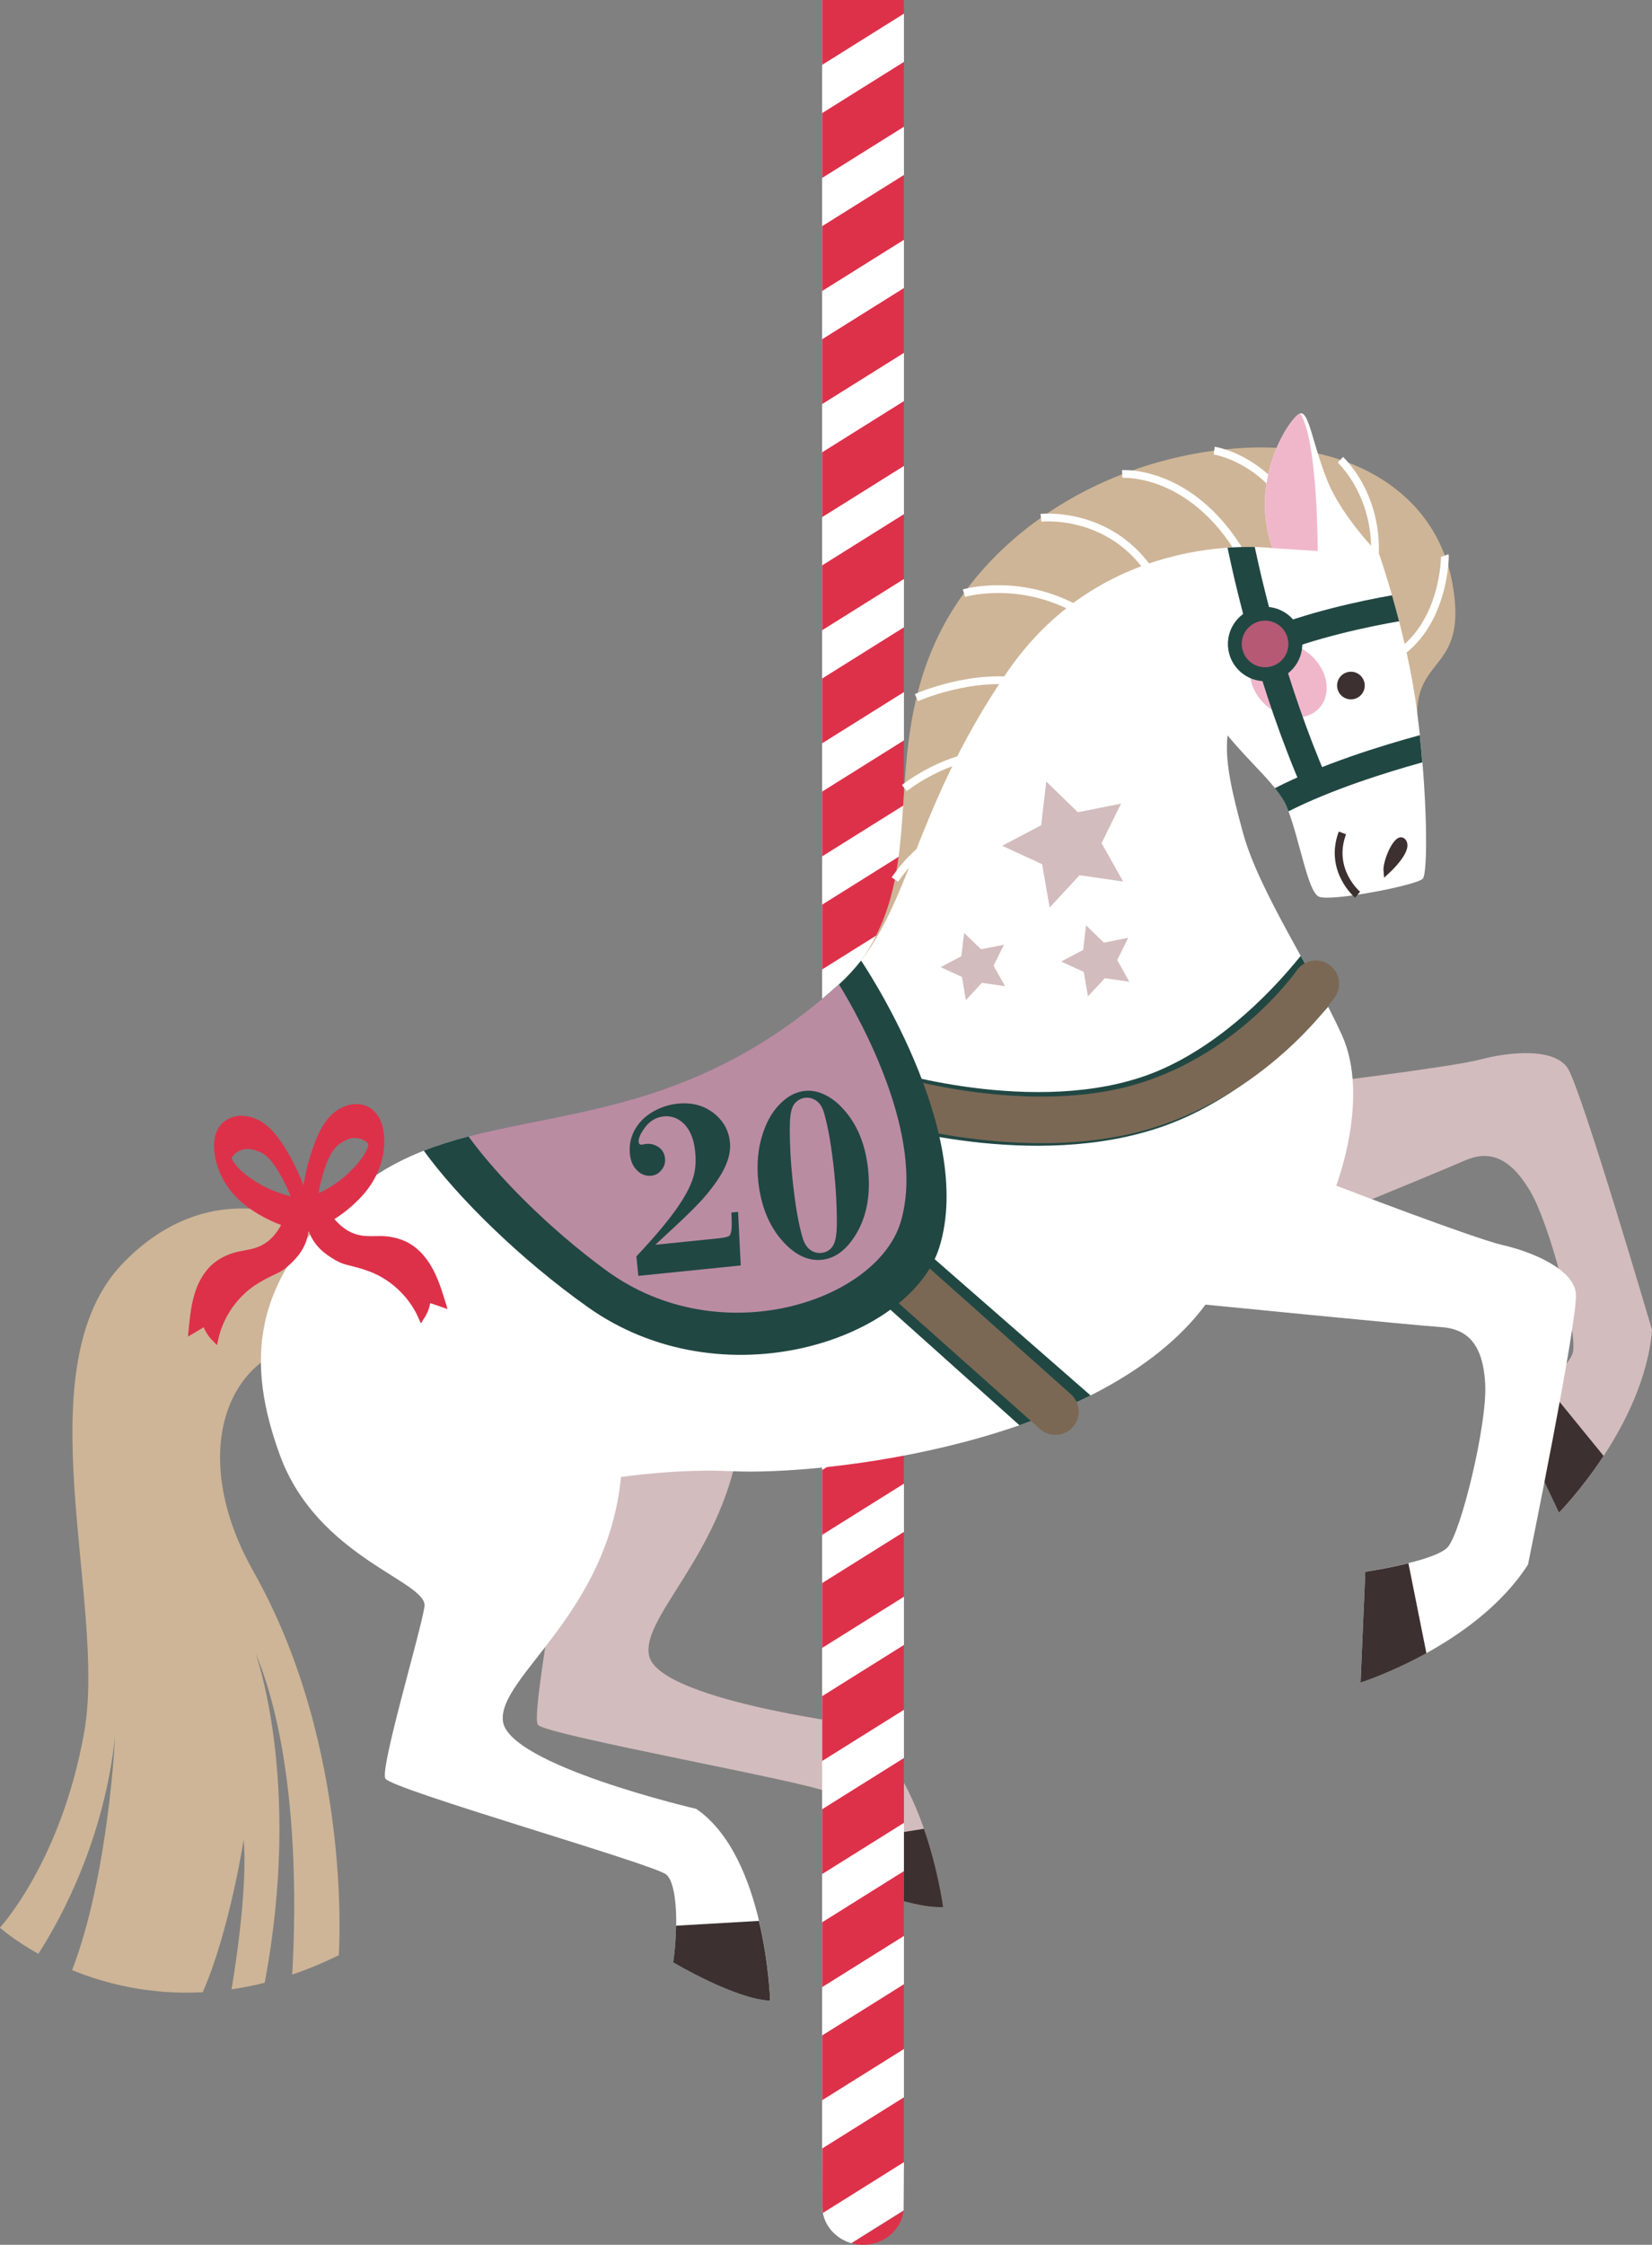
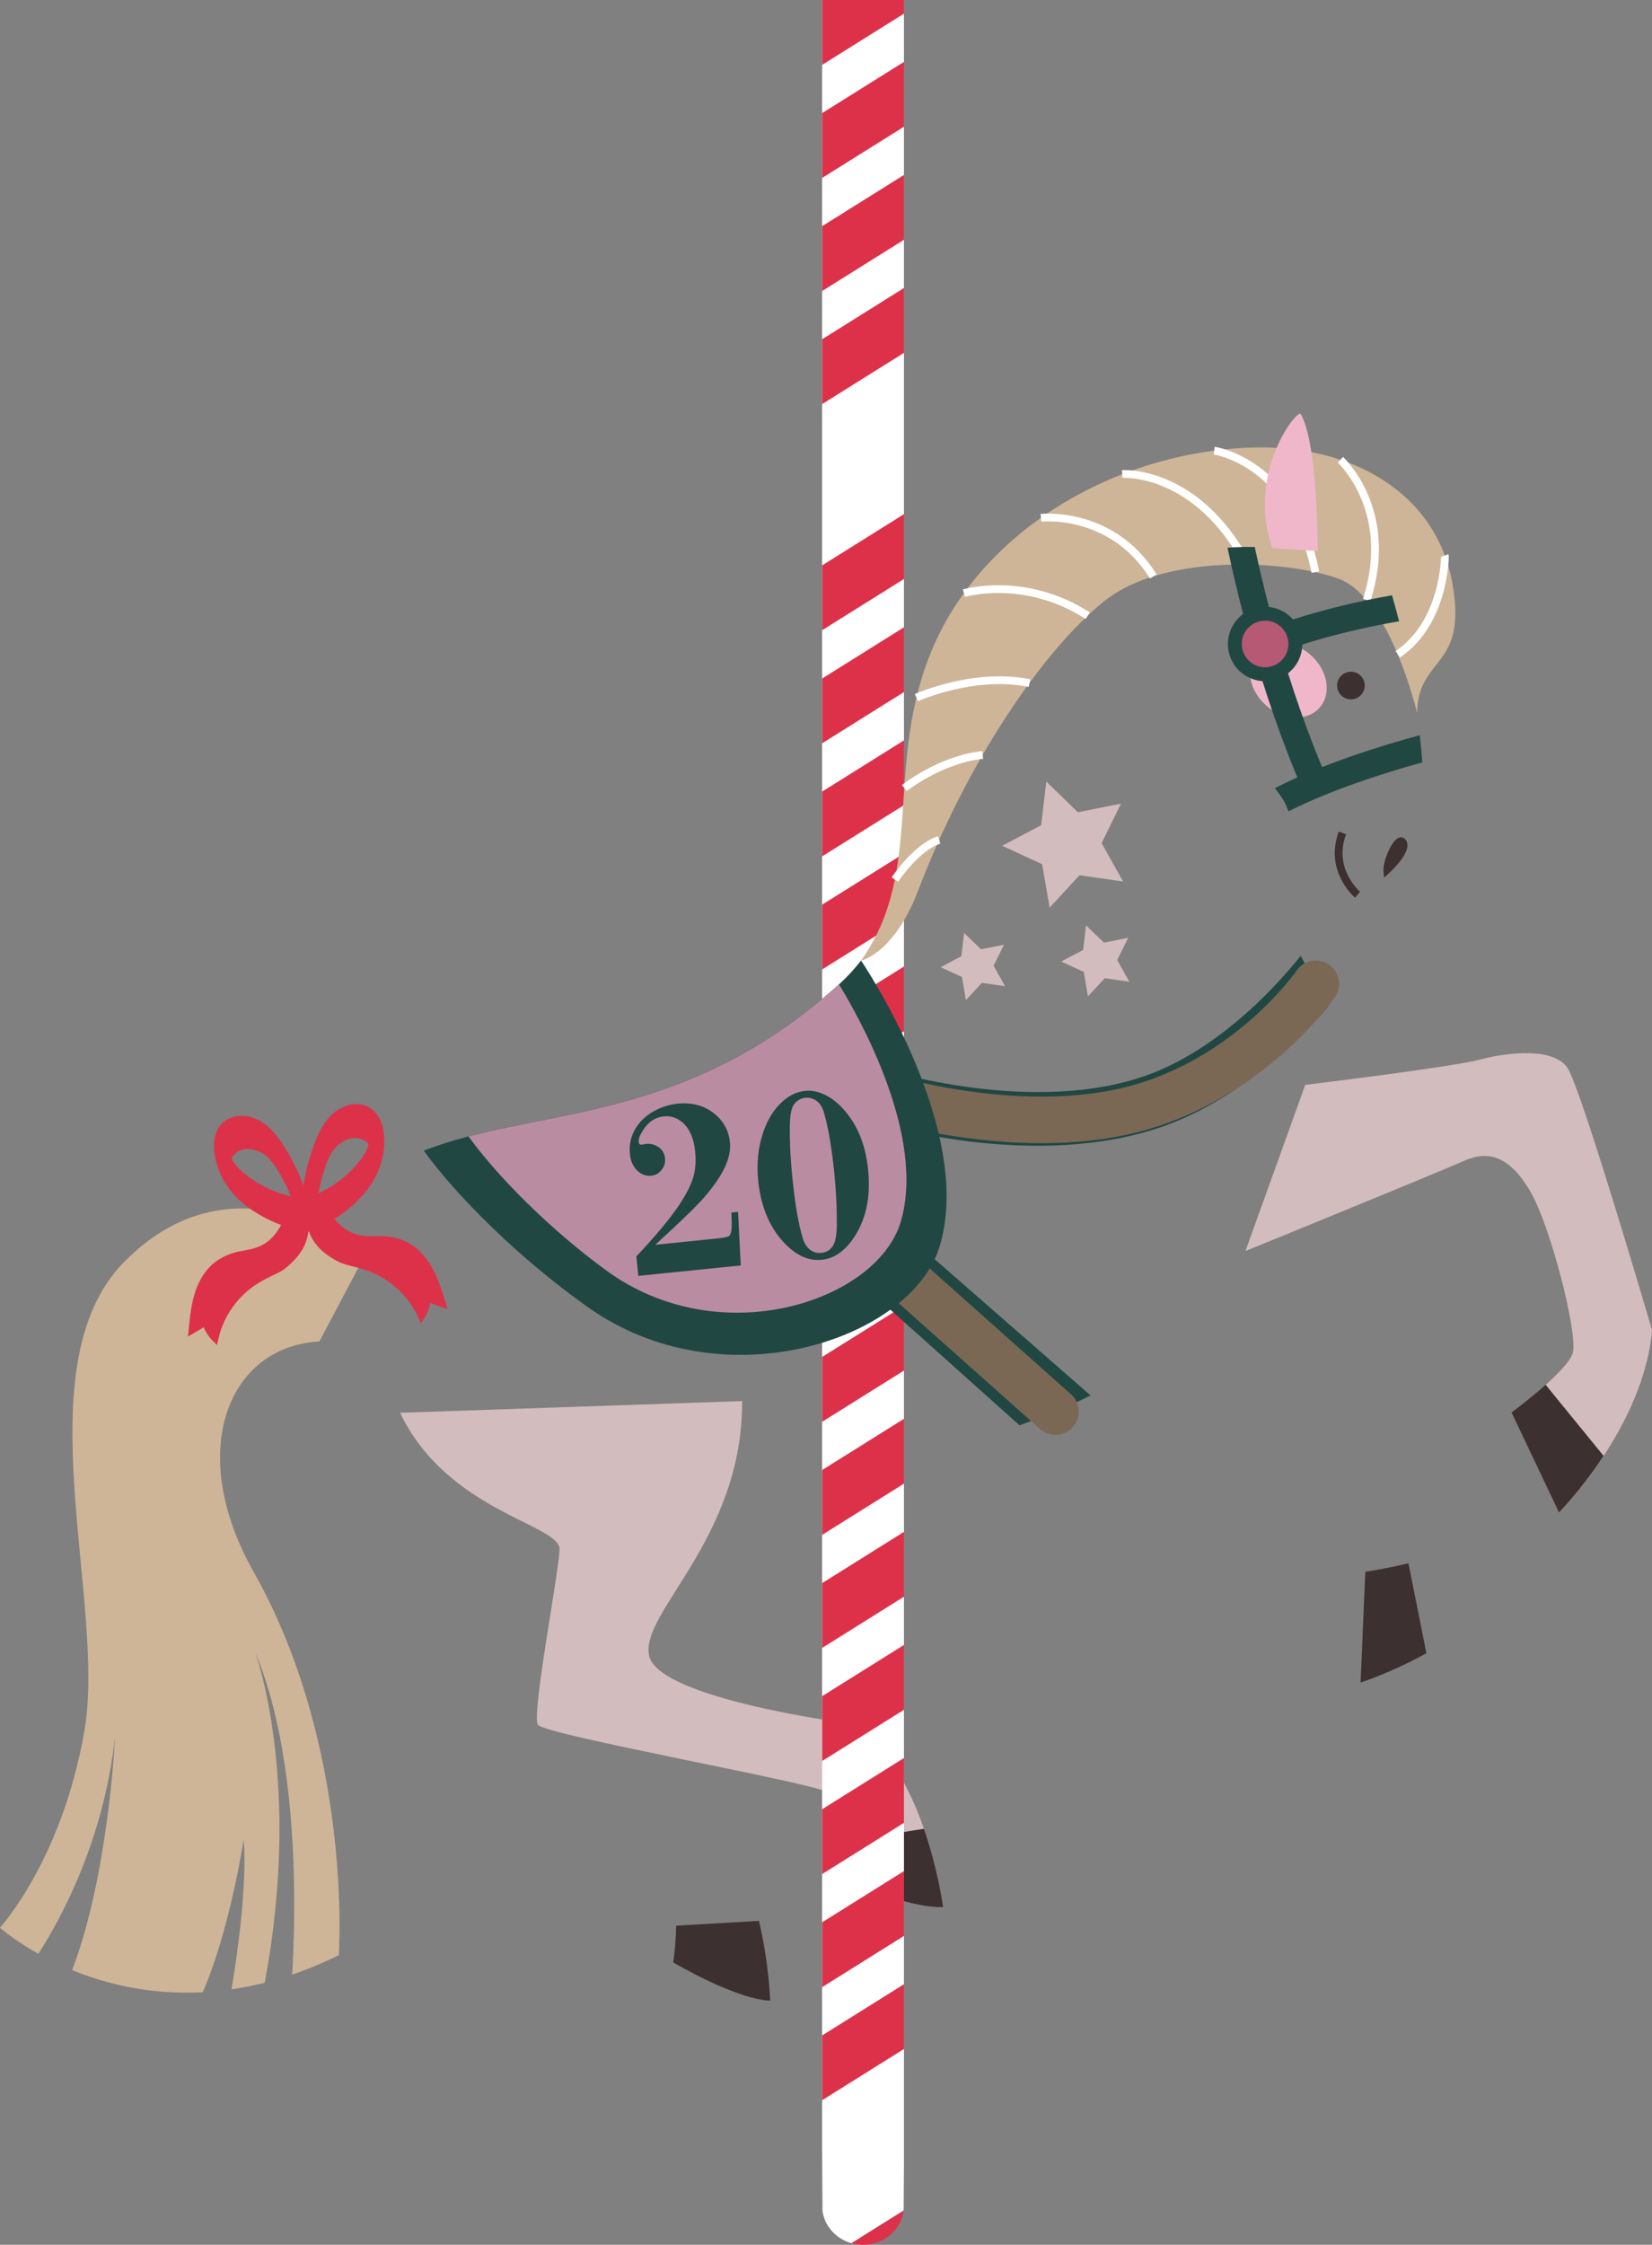
<svg xmlns="http://www.w3.org/2000/svg" width="285" height="387" viewBox="0 0 285 387" fill="none">
  <rect x="0" y="0" width="285" height="387" fill="#808080" stroke="none" />
  <g clip-path="url(#clip0_4610_472)">
    <path d="M69.031 243.557L128.033 241.543C128.112 265.347 110.362 277.984 111.981 285.439C113.599 292.906 146.677 297.16 146.677 297.16C159.526 304.152 162.696 328.77 162.696 328.77C156.583 329.098 145.398 323.882 145.398 323.882C145.658 318.079 144.809 310.533 142.715 308.971C140.61 307.41 93.891 299.083 92.793 297.341C91.695 295.587 96.279 271.852 96.54 267.191C96.777 262.756 77.261 260.742 69.02 243.568L69.031 243.557Z" fill="#D3BCBE" />
    <path d="M159.401 315.272C161.88 322.434 162.707 328.769 162.707 328.769C156.594 329.098 145.409 323.882 145.409 323.882C145.5 321.868 145.455 319.651 145.273 317.535L159.401 315.272Z" fill="#3C3030" />
    <path d="M155.948 0V372.734L155.892 381.083L151.307 383.945L149.224 385.246L148.273 385.846L147.707 386.197L146.881 386.717C144.221 385.97 142.217 383.764 141.889 381.083L141.832 370.381V0H155.937H155.948Z" fill="white" />
    <path d="M155.948 244.598V255.775L141.843 264.6V253.422L155.948 244.598Z" fill="#DD314A" />
    <path d="M155.948 147.132V158.298L141.843 167.123V155.956L155.948 147.132Z" fill="#DD314A" />
    <path d="M155.948 205.611V216.789L141.843 225.614V214.436L155.948 205.611Z" fill="#DD314A" />
    <path d="M155.948 166.625V177.791L141.843 186.616V175.45L155.948 166.625Z" fill="#DD314A" />
    <path d="M155.948 186.118V197.296L141.843 206.12V194.943L155.948 186.118Z" fill="#DD314A" />
    <path d="M155.948 225.104V236.282L141.843 245.107V233.929L155.948 225.104Z" fill="#DD314A" />
    <path d="M155.948 342.074V353.241L141.843 362.065V350.899L155.948 342.074Z" fill="#DD314A" />
    <path d="M155.948 322.569V333.747L141.843 342.572V331.394L155.948 322.569Z" fill="#DD314A" />
    <path d="M155.948 303.076V314.254L141.843 323.078V311.901L155.948 303.076Z" fill="#DD314A" />
    <path d="M155.948 283.584V294.762L141.843 303.586V292.408L155.948 283.584Z" fill="#DD314A" />
    <path d="M155.948 264.091V275.269L141.843 284.093V272.915L155.948 264.091Z" fill="#DD314A" />
-     <path d="M141.843 370.392L155.948 361.567V372.745L141.968 381.502C141.9 381.117 141.855 380.721 141.855 380.325V370.403L141.843 370.392Z" fill="#DD314A" />
    <path d="M155.948 10.669V21.847L141.843 30.671V19.494L155.948 10.669Z" fill="#DD314A" />
    <path d="M155.948 0V2.353L141.843 11.178V0H155.948Z" fill="#DD314A" />
    <path d="M155.948 127.639V138.805L141.843 147.63V136.463L155.948 127.639Z" fill="#DD314A" />
    <path d="M155.948 30.162V41.34L141.843 50.164V38.987L155.948 30.162Z" fill="#DD314A" />
    <path d="M155.948 88.641V99.818L141.843 108.643V97.465L155.948 88.641Z" fill="#DD314A" />
    <path d="M155.948 108.146V119.312L141.843 128.136V116.97L155.948 108.146Z" fill="#DD314A" />
-     <path d="M155.948 69.148V80.326L141.843 89.151V77.973L155.948 69.148Z" fill="#DD314A" />
    <path d="M155.948 49.655V60.833L141.843 69.657V58.48L155.948 49.655Z" fill="#DD314A" />
    <path d="M155.892 381.095C155.484 384.421 152.507 387 148.896 387C148.205 387 147.538 386.899 146.904 386.729L155.903 381.095H155.892Z" fill="#DD314A" />
    <path d="M148.545 165.607C159.786 149.779 152.303 131.734 160.963 111.608C169.623 91.481 192.117 78.063 215.652 77.169C232.859 76.513 247.643 84.715 250.541 100.441C253.303 115.386 244.552 113.044 244.485 122.955C244.485 122.955 239.798 102.93 230.855 99.74C221.912 96.549 200.788 95.316 190.407 103.711C180.027 112.105 166.952 131.078 158.394 153.535C154.216 164.475 148.545 165.607 148.545 165.607Z" fill="#CEB597" />
    <path d="M249.262 95.769C249.318 95.927 249.216 107.399 241.134 112.795" stroke="white" stroke-width="1.34" stroke-miterlimit="10" />
    <path d="M231.24 79.262C231.24 79.262 240.76 87.916 235.779 103.45" stroke="white" stroke-width="1.34" stroke-miterlimit="10" />
    <path d="M209.471 77.689C209.471 77.689 223.123 79.579 226.927 98.631" stroke="white" stroke-width="1.34" stroke-miterlimit="10" />
    <path d="M193.6 81.717C193.6 81.717 206.392 80.778 215.188 97.318" stroke="white" stroke-width="1.34" stroke-miterlimit="10" />
    <path d="M179.585 89.264C179.585 89.264 191.8 87.895 198.966 99.378" stroke="white" stroke-width="1.34" stroke-miterlimit="10" />
    <path d="M166.295 102.262C166.295 102.262 176.721 99.117 187.657 106.143" stroke="white" stroke-width="1.34" stroke-miterlimit="10" />
    <path d="M158.099 120.273C158.099 120.273 167.937 115.804 177.604 117.761" stroke="white" stroke-width="1.34" stroke-miterlimit="10" />
    <path d="M156.016 135.864C156.016 135.864 162.175 130.931 169.533 130.15" stroke="white" stroke-width="1.34" stroke-miterlimit="10" />
    <path d="M154.386 151.634C154.386 151.634 158.099 146.023 162.027 144.801" stroke="white" stroke-width="1.34" stroke-miterlimit="10" />
    <path d="M43.946 284.579C43.946 284.579 52.255 306.799 45.666 341.814C43.719 342.312 41.806 342.685 39.949 342.957C41.014 336.497 42.644 324.901 42.044 317.128C42.044 317.128 39.587 332.99 34.968 343.455C25.912 343.93 18.26 342.018 12.441 339.642C18.78 323.124 19.856 299.332 19.856 299.332C17.954 316.97 10.732 330.422 6.622 336.836C2.343 334.438 -0.011 332.322 -0.011 332.322C-0.011 332.322 10.596 320.862 14.535 298.563C18.475 276.253 3.792 235.592 21.328 217.649C40.946 197.579 63.077 216.189 63.077 216.189L55.096 231.27C39.361 232.096 32.003 250.164 43.719 270.913C60.971 301.448 58.447 337.074 58.447 337.074C55.696 338.42 53.013 339.529 50.409 340.411C51.066 329.29 51.621 302.726 43.934 284.591L43.946 284.579Z" fill="#CEB597" />
    <path d="M271.348 233.148C272.219 229.935 267.487 211.189 263.91 205.227C260.333 199.265 256.711 198.269 252.545 200.136C248.39 202.002 214.859 215.68 214.859 215.68L225.183 187.023C225.183 187.023 250.292 184.003 255.375 182.656C260.458 181.31 268.076 180.609 270.431 184.116C272.785 187.623 285.011 229.313 285.011 229.313C283.562 246.046 268.982 260.753 268.982 260.753L260.786 243.512C260.786 243.512 270.499 236.373 271.359 233.16L271.348 233.148Z" fill="#D3BCBE" />
    <path d="M260.763 243.5C260.763 243.5 263.808 241.26 266.65 238.726L276.646 250.989C272.74 256.94 268.959 260.753 268.959 260.753L260.763 243.511V243.5Z" fill="#3C3030" />
-     <path d="M66.473 306.606C65.556 304.751 72.507 281.603 73.231 276.988C73.91 272.598 54.7 268.638 48.236 250.718C42.745 235.512 42.53 220.613 61.571 205.011C82.287 188.052 111.845 199.332 144.741 169.702C157.16 158.524 156.537 141.022 173.755 115.861C190.985 90.7 219.512 94.49 219.512 94.49C215.222 82.396 222.874 71.524 224.346 71.263C225.829 71.014 226.384 76.264 228.931 82.713C231.478 89.161 237.942 95.587 237.942 95.587C237.942 95.587 242.741 109.13 244.507 122.943C246.262 136.746 246.375 150.322 245.47 151.465C244.564 152.607 229.395 155.526 227.482 154.564C225.568 153.603 224.199 144.563 221.991 139.088C220.599 135.614 215.641 131.553 211.78 126.767C211.271 131.112 212.471 136.406 214.463 143.658C217.214 153.705 226.633 167.665 231.512 178.459C236.391 189.252 230.515 204.4 230.515 204.4C230.515 204.4 254.118 213.462 259.246 214.65C264.374 215.827 271.427 218.78 271.869 222.977C272.31 227.174 263.605 269.736 263.605 269.736C254.492 283.855 234.727 290.032 234.727 290.032L235.542 270.957C235.542 270.957 247.462 269.181 249.737 266.749C252.013 264.305 256.597 245.536 256.224 238.59C255.85 231.643 253.111 229.075 248.56 228.781C244.009 228.487 207.977 224.912 207.977 224.912C190.091 248.941 142.353 254.417 126.131 253.625C116.826 253.173 107.135 254.632 107.135 254.632C104.815 278.323 85.898 289.104 86.759 296.696C87.619 304.287 120.108 311.844 120.108 311.844C132.187 320.092 132.878 344.902 132.878 344.902C126.765 344.62 116.158 338.295 116.158 338.295C116.995 332.548 116.916 324.957 114.98 323.192C113.045 321.427 67.401 308.462 66.484 306.606H66.473Z" fill="white" />
    <path d="M235.542 270.969C235.542 270.969 239.289 270.414 242.979 269.498L246.081 285.009C239.843 288.448 234.727 290.055 234.727 290.055L235.542 270.98V270.969Z" fill="#3C3030" />
    <path d="M130.931 331.156C132.685 338.521 132.866 344.913 132.866 344.913C126.753 344.631 116.146 338.306 116.146 338.306C116.441 336.315 116.61 334.098 116.644 331.982L130.931 331.156Z" fill="#3C3030" />
    <path d="M227.323 94.999L219.501 94.501C215.21 82.407 222.863 71.535 224.334 71.274C227.38 76.184 227.323 94.999 227.323 94.999Z" fill="#F0B7CB" />
    <path d="M239.175 150.288C239.175 150.288 243.126 146.713 242.153 145.151C241.191 143.59 238.972 148.444 239.175 150.288Z" fill="#3C3030" stroke="#3C3030" stroke-miterlimit="10" />
    <path d="M216.852 112.535C214.746 114.945 215.459 119.017 218.448 121.631C221.436 124.244 225.568 124.403 227.674 121.982C229.779 119.572 229.066 115.499 226.078 112.886C223.089 110.272 218.957 110.114 216.852 112.535Z" fill="#F0B7CB" />
    <path d="M234.206 154.248C234.206 154.248 229.18 150.017 231.591 143.591" stroke="#3C3030" stroke-width="1.34" stroke-miterlimit="10" />
    <path d="M230.81 118.984C231.251 120.228 232.621 120.873 233.855 120.432C235.1 119.991 235.745 118.622 235.304 117.389C234.862 116.144 233.493 115.499 232.259 115.941C231.014 116.382 230.368 117.751 230.81 118.984Z" fill="#3C3030" />
    <path d="M152.881 184.432C153.164 184.523 180.989 193.177 200.754 184.195C211.531 179.296 219.942 170.313 224.391 164.792C226.032 167.767 227.663 170.72 229.123 173.549C223.734 179.692 215.278 187.736 204.581 192.601C203.324 193.166 202.056 193.675 200.766 194.139C178.34 202.081 151.273 193.619 150.073 193.234L152.881 184.432Z" fill="#214743" />
    <path d="M227.006 169.601C227.006 169.601 215.697 186.062 195.389 191.255C175.069 196.447 151.477 188.833 151.477 188.833" stroke="#7A6855" stroke-width="8.03" stroke-linecap="round" stroke-linejoin="round" />
    <path d="M151.613 208.666L188.143 240.57C184.238 242.539 180.095 244.247 175.872 245.706L142.817 216.133L151.613 208.666Z" fill="#214743" />
    <path d="M147.255 212.365L182.076 243.353" stroke="#7A6855" stroke-width="8.03" stroke-linecap="round" stroke-linejoin="round" />
    <path d="M180.502 134.732L179.619 142.267L172.895 145.808L179.789 148.987L181.08 156.466L186.242 150.888L193.758 151.974L190.045 145.356L193.396 138.545L185.947 140.027L180.502 134.732Z" fill="#D3BCBE" />
    <path d="M166.329 160.832L165.854 164.848L162.277 166.738L165.956 168.423L166.635 172.417L169.386 169.442L173.393 170.019L171.412 166.489L173.201 162.868L169.239 163.649L166.329 160.832Z" fill="#D3BCBE" />
    <path d="M187.362 159.52L186.864 163.773L183.072 165.765L186.966 167.552L187.691 171.772L190.6 168.638L194.834 169.249L192.74 165.504L194.641 161.669L190.442 162.506L187.362 159.52Z" fill="#D3BCBE" />
    <path d="M241.36 107.105C236.096 108.022 226.882 109.934 219.139 113.147L217.373 108.881C225.387 105.567 234.625 103.598 240.149 102.625C240.534 103.983 240.953 105.487 241.372 107.105H241.36Z" fill="#214743" />
    <path d="M224.731 136.169C217.282 119.007 213.184 101.199 211.769 94.423C213.626 94.287 215.21 94.276 216.467 94.298C217.973 101.403 221.957 118.158 228.965 134.325L224.719 136.158L224.731 136.169Z" fill="#214743" />
    <path d="M219.186 117.372C222.693 116.857 225.118 113.598 224.603 110.093C224.087 106.587 220.826 104.164 217.319 104.679C213.812 105.194 211.387 108.453 211.902 111.958C212.417 115.463 215.678 117.887 219.186 117.372Z" fill="#214743" />
    <path d="M214.463 112.354C215.199 114.447 217.497 115.545 219.591 114.798C221.686 114.063 222.784 111.766 222.037 109.673C221.301 107.58 219.003 106.483 216.908 107.229C214.814 107.976 213.716 110.261 214.463 112.354Z" fill="#B65975" />
    <path d="M222.285 139.88C222.184 139.609 222.082 139.348 221.98 139.088C221.572 138.07 220.848 137.006 219.942 135.875C228.081 131.712 238.315 128.544 244.937 126.745C245.107 128.329 245.254 129.89 245.379 131.429C239.006 133.194 229.655 136.135 222.274 139.88H222.285Z" fill="#214743" />
    <path d="M144.73 169.714C146.156 168.424 147.413 167.055 148.545 165.596C148.545 165.596 168.401 194.728 162.05 215.036C157.069 230.954 124.704 241.871 101.407 225.342C89.555 216.936 78.846 206.29 73.106 198.371C92.623 190.723 117.539 194.185 144.741 169.702L144.73 169.714Z" fill="#214743" />
    <path d="M144.73 169.713C144.73 169.713 144.73 169.713 144.741 169.702C148.409 175.687 159.752 195.938 155.394 210.634C151.341 224.29 124.252 233.42 104.554 218.995C94.717 211.8 85.774 202.749 80.827 195.915C99.019 191.164 121.003 191.073 144.73 169.713Z" fill="#BA8CA2" />
    <path d="M64.197 191.243C63.45 190.666 62.545 190.349 61.548 190.338C60.926 190.338 60.292 190.428 59.669 190.655C56.466 191.786 54.983 194.988 53.851 198.269C53.194 200.169 52.696 202.206 52.356 204.367C51.587 202.33 50.681 200.43 49.662 198.699C47.896 195.7 45.802 192.872 42.428 192.408C41.772 192.318 41.138 192.34 40.527 192.476C39.565 192.691 38.727 193.178 38.115 193.89C37.108 195.067 36.734 196.73 37.006 198.812C37.527 202.715 39.813 206.199 43.47 208.62C46.402 210.566 49.549 211.8 52.821 212.275C52.9 212.297 52.979 212.32 53.058 212.32H53.07C53.07 212.32 53.115 212.32 53.138 212.32C53.138 212.32 53.149 212.32 53.16 212.32C53.16 212.32 53.172 212.32 53.183 212.32C53.205 212.32 53.228 212.32 53.251 212.32H53.262C53.341 212.297 53.42 212.263 53.488 212.229C56.602 211.098 59.432 209.265 61.911 206.765C65.001 203.654 66.541 199.785 66.258 195.859C66.111 193.755 65.409 192.216 64.186 191.266L64.197 191.243ZM47.568 205.43C46.957 205.204 46.357 204.932 45.779 204.649C45.542 204.536 45.304 204.401 45.066 204.276C45.021 204.253 44.976 204.231 44.93 204.197C44.885 204.174 44.828 204.14 44.783 204.118C44.761 204.106 44.738 204.084 44.715 204.072C43.957 203.62 42.972 202.998 42.066 202.228C41.828 202.025 41.602 201.821 41.387 201.629C41.376 201.617 41.319 201.561 41.274 201.516C41.206 201.448 41.138 201.38 41.104 201.346L41.081 201.323L41.025 201.255C40.98 201.199 40.923 201.142 40.878 201.086C40.708 200.882 40.549 200.667 40.402 200.463C40.346 200.384 40.289 200.316 40.232 200.237H40.221L40.21 200.192C40.198 200.158 40.187 200.135 40.176 200.113C40.153 200.079 40.119 200 40.074 199.92C40.04 199.853 40.006 199.785 39.983 199.751C39.983 199.717 39.983 199.694 39.983 199.66C39.983 199.649 39.995 199.626 40.006 199.615C40.017 199.57 40.04 199.536 40.051 199.502C40.096 199.4 40.221 199.219 40.527 198.925C40.617 198.834 40.719 198.744 40.832 198.665C40.855 198.653 40.878 198.631 40.9 198.619C40.934 198.597 40.957 198.574 40.991 198.551L41.014 198.529C41.33 198.359 41.67 198.235 42.021 198.155C42.259 198.099 42.508 198.076 42.757 198.065C43.266 198.065 43.9 198.246 44.342 198.404C44.625 198.506 44.874 198.608 45.089 198.721C45.145 198.755 45.213 198.778 45.27 198.812C45.44 198.925 45.609 199.038 45.768 199.162C45.938 199.287 46.096 199.434 46.255 199.581C46.323 199.649 46.391 199.705 46.459 199.773C46.481 199.796 46.504 199.819 46.515 199.841C46.538 199.864 46.56 199.898 46.583 199.92C46.696 200.056 46.821 200.203 46.945 200.362C47.149 200.633 47.364 200.916 47.591 201.255C47.613 201.289 47.636 201.323 47.658 201.357C47.681 201.402 47.715 201.436 47.738 201.482C47.76 201.516 47.783 201.538 47.794 201.561C47.794 201.572 47.806 201.583 47.817 201.595C47.84 201.64 47.862 201.685 47.885 201.719C48.213 202.251 48.53 202.817 48.825 203.371C48.983 203.665 49.141 203.971 49.289 204.276C49.356 204.423 49.436 204.57 49.504 204.717L49.56 204.83V204.864C49.775 205.306 49.956 205.758 50.138 206.222C49.266 206.007 48.417 205.747 47.613 205.441L47.568 205.43ZM63.563 197.352C63.563 197.352 63.529 197.465 63.507 197.545C63.484 197.635 63.462 197.726 63.45 197.76C63.45 197.782 63.439 197.805 63.428 197.839V197.873L63.405 197.895C63.36 197.974 63.326 198.065 63.292 198.144C63.179 198.382 63.077 198.619 62.952 198.846C62.918 198.913 62.873 198.981 62.839 199.049L62.794 199.128V199.151C62.794 199.151 62.692 199.276 62.647 199.343C62.601 199.411 62.567 199.468 62.556 199.479C62.386 199.717 62.205 199.966 62.013 200.203C61.277 201.131 60.439 201.934 59.794 202.545C59.771 202.568 59.749 202.579 59.726 202.602C59.681 202.636 59.647 202.67 59.601 202.715C59.567 202.749 59.522 202.783 59.488 202.817C59.284 202.986 59.069 203.156 58.866 203.326C58.356 203.722 57.824 204.095 57.269 204.446C56.545 204.91 55.764 205.34 54.949 205.713C55.028 205.226 55.13 204.74 55.232 204.276V204.242L55.266 204.118C55.3 203.959 55.345 203.801 55.379 203.643C55.469 203.314 55.56 202.986 55.651 202.658C55.832 202.047 56.024 201.436 56.239 200.848C56.251 200.803 56.273 200.758 56.285 200.712C56.285 200.701 56.285 200.69 56.296 200.667C56.307 200.644 56.319 200.611 56.33 200.577C56.352 200.531 56.364 200.486 56.386 200.441C56.398 200.407 56.42 200.362 56.432 200.328C56.579 199.954 56.726 199.626 56.885 199.321C56.975 199.14 57.066 198.97 57.145 198.823C57.167 198.789 57.179 198.766 57.202 198.732C57.213 198.71 57.236 198.676 57.247 198.653C57.303 198.574 57.36 198.506 57.417 198.427C57.541 198.257 57.666 198.088 57.801 197.918C57.926 197.771 58.073 197.624 58.22 197.477C58.277 197.431 58.322 197.386 58.379 197.352C58.571 197.205 58.798 197.047 59.047 196.9C59.454 196.651 60.032 196.345 60.53 196.255C60.779 196.21 61.016 196.187 61.266 196.198C61.616 196.198 61.979 196.255 62.33 196.368H62.352C62.352 196.368 62.42 196.413 62.454 196.425C62.477 196.425 62.499 196.447 62.533 196.458C62.658 196.515 62.771 196.583 62.884 196.651C63.246 196.877 63.394 197.024 63.462 197.115C63.484 197.149 63.507 197.183 63.529 197.216C63.529 197.228 63.552 197.239 63.552 197.25C63.552 197.284 63.552 197.307 63.552 197.341L63.563 197.352Z" fill="#DD314A" />
    <path d="M36.599 231.055C35.976 230.41 35.478 229.652 35.15 228.815L32.433 230.421L32.557 229.143C32.772 226.982 32.987 224.742 33.712 222.603C34.3 220.884 35.478 218.542 37.764 217.128C39.508 216.053 40.934 215.793 42.191 215.566C43.243 215.374 44.24 215.193 45.372 214.56C47.636 213.304 49.221 210.611 50.092 206.55L50.375 205.237L51.236 206.278C52.039 207.251 53.375 209.299 53.217 211.98C53.036 215.114 50.953 217.094 50.058 217.931C48.938 218.994 48.224 219.334 47.217 219.798C46.549 220.115 45.711 220.51 44.466 221.268C41.104 223.339 38.568 226.88 37.697 230.727L37.436 231.892L36.599 231.032V231.055Z" fill="#DD314A" />
    <path d="M72.121 227.05C70.491 223.453 67.299 220.488 63.586 219.142C62.216 218.644 61.322 218.429 60.597 218.248C59.522 217.988 58.752 217.807 57.439 216.993C56.398 216.348 53.952 214.832 53.149 211.8C52.458 209.209 53.352 206.935 53.941 205.815L54.575 204.627L55.118 205.86C56.794 209.661 58.888 211.981 61.356 212.761C62.59 213.146 63.609 213.123 64.673 213.101C65.952 213.067 67.401 213.044 69.325 213.746C71.85 214.662 73.48 216.732 74.397 218.294C75.54 220.24 76.197 222.389 76.842 224.459L77.216 225.681L74.227 224.652C74.069 225.534 73.74 226.383 73.254 227.141L72.608 228.148L72.11 227.05H72.121Z" fill="#DD314A" />
    <path d="M127.331 208.96L127.795 218.158L110.124 219.956L109.784 216.596C113.112 213.066 115.558 210.125 117.142 207.772C118.444 205.826 119.282 204.14 119.667 202.726C120.007 201.47 120.086 200.067 119.927 198.517C119.701 196.255 118.976 194.592 117.754 193.517C116.803 192.691 115.716 192.34 114.505 192.465C113.045 192.612 111.867 193.392 110.95 194.818C110.384 195.689 110.135 196.368 110.18 196.866C110.214 197.205 110.396 197.363 110.701 197.329C110.769 197.329 110.928 197.295 111.154 197.262C111.233 197.239 111.335 197.216 111.448 197.205C112.094 197.137 112.682 197.25 113.214 197.522C114.131 197.974 114.629 198.71 114.731 199.705C114.81 200.475 114.584 201.176 114.052 201.787C113.599 202.319 113.045 202.624 112.365 202.692C111.46 202.783 110.667 202.5 109.965 201.832C109.23 201.142 108.799 200.192 108.675 198.993C108.46 196.911 109.06 195.044 110.475 193.415C111.199 192.578 112.139 191.876 113.294 191.311C114.448 190.745 115.637 190.406 116.871 190.27C119.542 189.998 121.784 190.666 123.572 192.272C124.953 193.505 125.746 195.055 125.927 196.922C126.063 198.212 125.791 199.581 125.135 201.052C124.478 202.522 123.369 204.174 121.829 206.018C120.674 207.41 118.637 209.435 115.727 212.116C114.675 213.089 113.78 213.915 113.056 214.594L124.15 213.462C125.101 213.349 125.678 213.202 125.859 213.01C126.108 212.727 126.233 212.094 126.233 211.132C126.233 210.419 126.21 209.729 126.176 209.039L127.331 208.926V208.96Z" fill="#214743" />
    <path d="M138.9 188.063C139.987 187.95 141.108 188.165 142.251 188.708C143.394 189.251 144.47 190.066 145.455 191.163C147.889 193.822 149.326 197.318 149.768 201.662C150.243 206.323 149.417 210.227 147.3 213.372C145.749 215.691 143.904 216.969 141.776 217.184C139.444 217.422 137.236 216.392 135.131 214.096C132.697 211.437 131.259 207.93 130.806 203.574C130.512 200.633 130.772 197.884 131.621 195.349C132.368 193.064 133.489 191.254 134.972 189.919C136.161 188.833 137.474 188.211 138.9 188.063ZM138.9 189.251C138.447 189.297 138.017 189.466 137.61 189.76C137.202 190.055 136.908 190.417 136.727 190.858C136.398 191.593 136.24 192.94 136.251 194.874C136.263 197.555 136.41 200.271 136.693 202.997C137.146 207.489 137.734 210.939 138.459 213.36C138.764 214.401 139.24 215.125 139.874 215.533C140.428 215.906 141.028 216.064 141.674 215.996C142.726 215.895 143.474 215.352 143.892 214.39C144.232 213.632 144.391 212.297 144.368 210.374C144.357 207.681 144.209 204.977 143.938 202.273C143.485 197.861 142.896 194.399 142.172 191.887C141.877 190.858 141.413 190.134 140.757 189.715C140.202 189.342 139.579 189.183 138.912 189.251H138.9Z" fill="#214743" />
  </g>
  <defs>
    <clipPath id="clip0_4610_472">
      <rect width="285" height="387" fill="white" />
    </clipPath>
  </defs>
</svg>